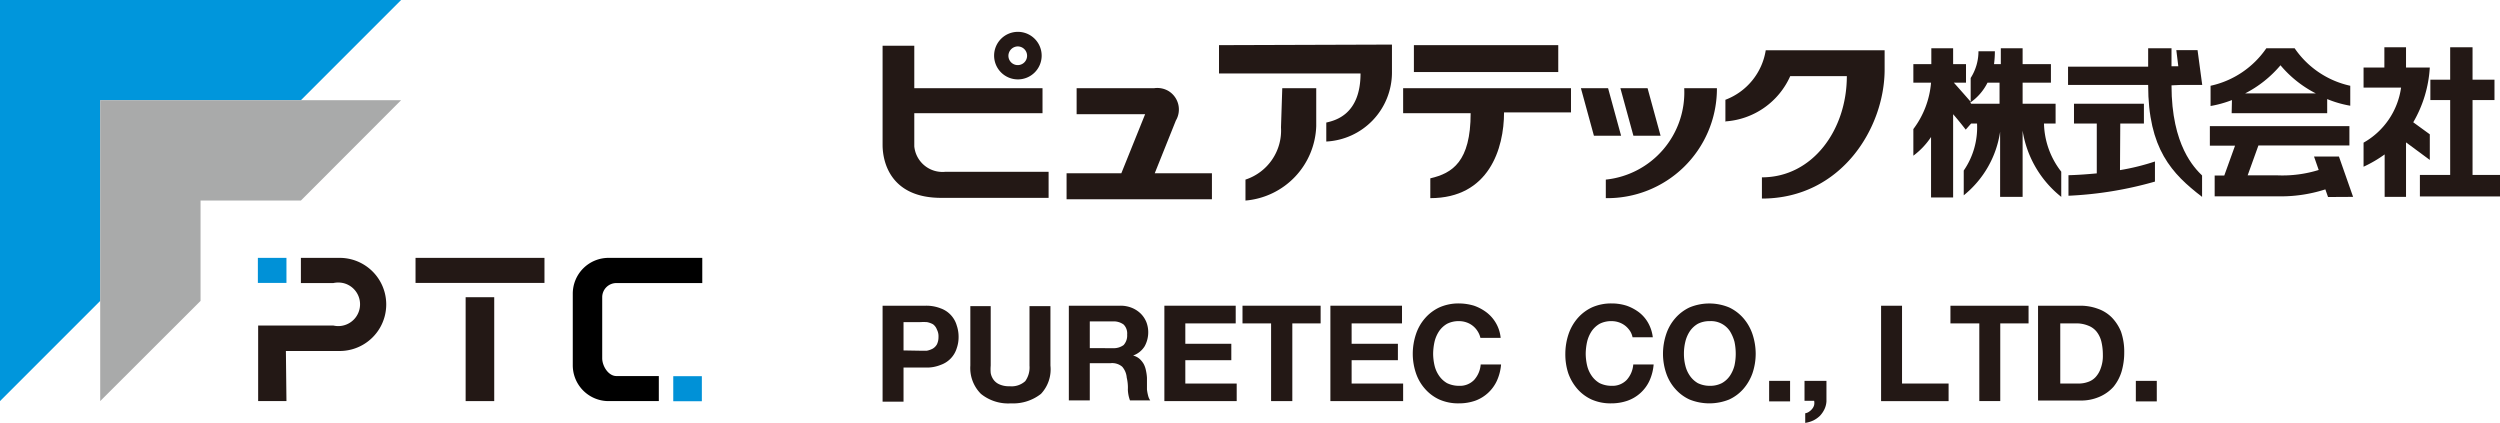
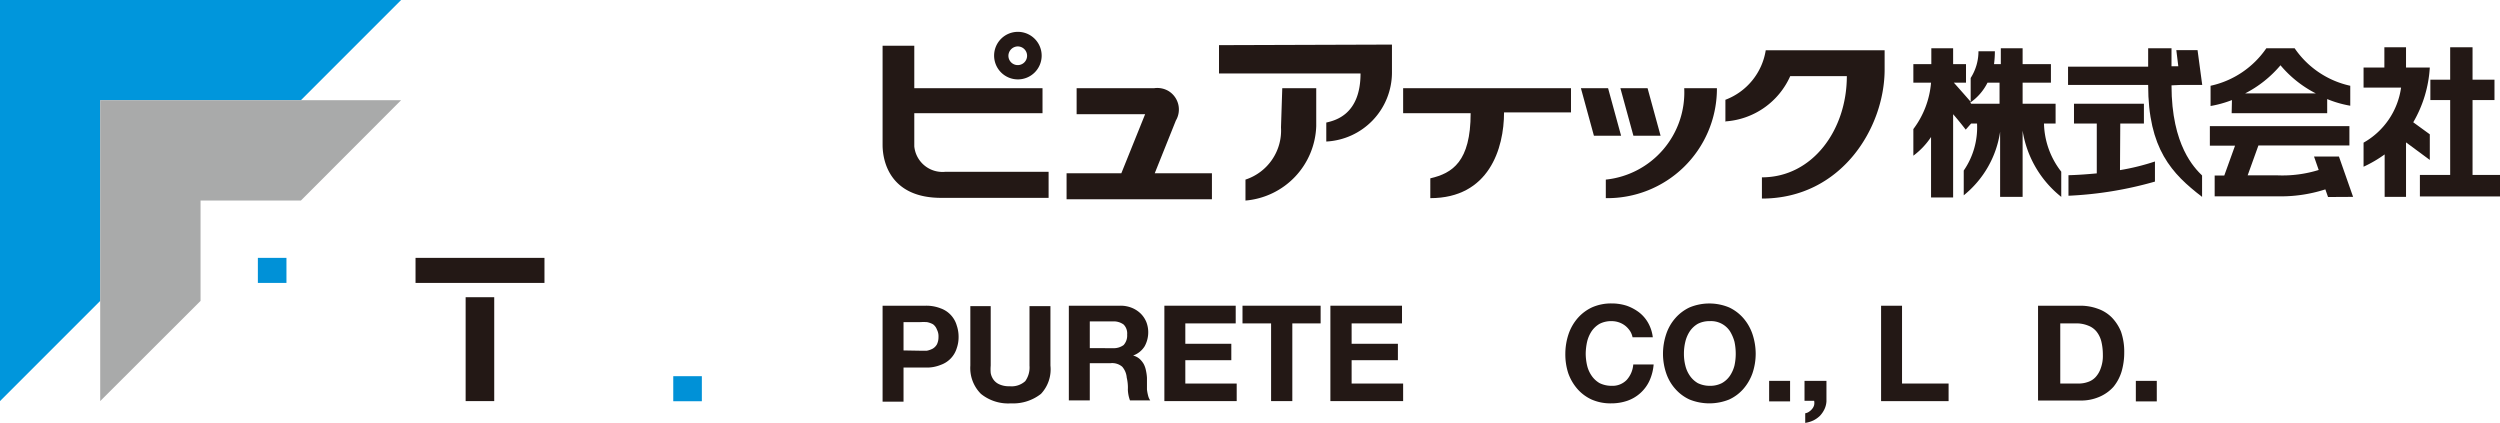
<svg xmlns="http://www.w3.org/2000/svg" viewBox="0 0 176.64 29.88">
  <rect x="32.9" y="21" width="2.02" height="7.34" fill="#231815" />
  <rect x="18.22" y="18.22" width="2.02" height="1.77" fill="#0091d7" />
  <rect x="47.57" y="26.58" width="2.02" height="1.77" fill="#0091d7" />
  <rect x="29.36" y="18.22" width="9.11" height="1.77" fill="#231815" />
-   <path d="M20.24,28.34h-2V23h5.31a1.54,1.54,0,1,0,.7-3,1.65,1.65,0,0,0-.7,0H21.26V18.22H24a3.29,3.29,0,0,1,0,6.58h-3.8Z" fill="#231815" />
-   <path d="M43,18.22a2.53,2.53,0,0,0-2.53,2.53v5.06A2.53,2.53,0,0,0,43,28.34h3.55V26.57h-3c-.56,0-1-.7-1-1.26V21a1,1,0,0,1,1-1h6.07V18.22Z" />
  <polygon points="0 0 0 28.34 7.08 21.26 7.08 7.08 21.26 7.08 28.34 0 0 0" fill="#0096dc" />
  <polygon points="7.08 28.34 7.08 7.08 28.34 7.08 21.26 14.17 14.17 14.17 14.17 21.26 7.08 28.34" fill="#a9aaaa" />
  <path d="M65.4,21.6a2.78,2.78,0,0,1,1.07.19A1.81,1.81,0,0,1,67.6,23a2.45,2.45,0,0,1,.13.81,2.34,2.34,0,0,1-.13.79,1.8,1.8,0,0,1-1.13,1.18,2.6,2.6,0,0,1-1.07.19H63.84v2.41H62.36V21.6ZM65,24.78h.49a1.5,1.5,0,0,0,.42-.15.83.83,0,0,0,.29-.3,1.16,1.16,0,0,0,.11-.52,1,1,0,0,0-.11-.52.81.81,0,0,0-.28-.38,1.5,1.5,0,0,0-.42-.15,4,4,0,0,0-.49,0H63.84v2Z" fill="#231815" />
  <path d="M73.55,27.83a3.18,3.18,0,0,1-2.12.67,3.06,3.06,0,0,1-2.12-.67,2.58,2.58,0,0,1-.75-2v-4.2H70v4.2a3.07,3.07,0,0,0,0,.53,1.16,1.16,0,0,0,.2.47,1,1,0,0,0,.42.33,1.62,1.62,0,0,0,.72.13,1.43,1.43,0,0,0,1.1-.36,1.66,1.66,0,0,0,.3-1.1v-4.2h1.48v4.2A2.53,2.53,0,0,1,73.55,27.83Z" fill="#231815" />
  <path d="M79.15,21.6a2.09,2.09,0,0,1,.82.15,1.94,1.94,0,0,1,.62.4,1.81,1.81,0,0,1,.4.59,2,2,0,0,1,.14.72,2.06,2.06,0,0,1-.25,1,1.57,1.57,0,0,1-.82.66h0a1.13,1.13,0,0,1,.45.23,1.52,1.52,0,0,1,.3.37,1.63,1.63,0,0,1,.16.47,3,3,0,0,1,.07.51v.82a3,3,0,0,0,.08.43,1,1,0,0,0,.15.34H79.84a2.44,2.44,0,0,1-.15-.76,3,3,0,0,0-.08-.85,1.32,1.32,0,0,0-.32-.77,1.09,1.09,0,0,0-.81-.25H77v2.63H75.52V21.6Zm-.53,3a1.18,1.18,0,0,0,.77-.22,1,1,0,0,0,.25-.74.89.89,0,0,0-.25-.71,1.18,1.18,0,0,0-.77-.22H77V24.6Z" fill="#231815" />
  <path d="M87.31,21.6v1.25H83.75v1.44H87v1.16H83.75V27.1h3.63v1.24H82.27V21.6Z" fill="#231815" />
  <path d="M87.79,22.85V21.6h5.52v1.25h-2v5.49h-1.5V22.85Z" fill="#231815" />
  <path d="M99.06,21.6v1.25H95.5v1.44h3.27v1.16H95.5V27.1h3.64v1.24H94V21.6Z" fill="#231815" />
-   <path d="M104.4,23.4a1.49,1.49,0,0,0-.78-.62,1.6,1.6,0,0,0-.53-.09,1.79,1.79,0,0,0-.85.19,1.74,1.74,0,0,0-.56.52,2.31,2.31,0,0,0-.32.74,4.12,4.12,0,0,0-.1.86,3.85,3.85,0,0,0,.1.83,2.12,2.12,0,0,0,.32.72,1.74,1.74,0,0,0,.56.52,1.92,1.92,0,0,0,.85.19,1.39,1.39,0,0,0,1.07-.42,1.84,1.84,0,0,0,.46-1.09h1.44a3.48,3.48,0,0,1-.29,1.14,2.7,2.7,0,0,1-1.53,1.42,3.47,3.47,0,0,1-1.15.19,3.32,3.32,0,0,1-1.39-.27,3,3,0,0,1-1-.74,3.19,3.19,0,0,1-.65-1.11A4.3,4.3,0,0,1,99.82,25a4.42,4.42,0,0,1,.23-1.4,3.27,3.27,0,0,1,.65-1.13,3.06,3.06,0,0,1,1-.75,3.32,3.32,0,0,1,1.39-.28,3.78,3.78,0,0,1,1.06.16,3.24,3.24,0,0,1,.88.47,2.57,2.57,0,0,1,1,1.8H104.6A1.52,1.52,0,0,0,104.4,23.4Z" fill="#231815" />
  <path d="M115.18,23.4a1.65,1.65,0,0,0-.33-.37,1.53,1.53,0,0,0-.45-.25,1.6,1.6,0,0,0-.53-.09,1.79,1.79,0,0,0-.85.19,1.74,1.74,0,0,0-.56.52,2.31,2.31,0,0,0-.32.74,4.12,4.12,0,0,0-.1.86,3.85,3.85,0,0,0,.1.83,2.12,2.12,0,0,0,.32.72,1.74,1.74,0,0,0,.56.52,1.92,1.92,0,0,0,.85.19,1.39,1.39,0,0,0,1.07-.42,1.84,1.84,0,0,0,.46-1.09h1.44a3.48,3.48,0,0,1-.29,1.14A2.7,2.7,0,0,1,115,28.31a3.47,3.47,0,0,1-1.15.19,3.32,3.32,0,0,1-1.39-.27,3,3,0,0,1-1-.74,3.45,3.45,0,0,1-.65-1.11A4.3,4.3,0,0,1,110.6,25a4.42,4.42,0,0,1,.23-1.4,3.37,3.37,0,0,1,.65-1.13,3.06,3.06,0,0,1,1-.75,3.32,3.32,0,0,1,1.39-.28,3.45,3.45,0,0,1,1.06.16,3.24,3.24,0,0,1,.88.47,2.48,2.48,0,0,1,.65.76,2.73,2.73,0,0,1,.32,1h-1.43A1.33,1.33,0,0,0,115.18,23.4Z" fill="#231815" />
  <path d="M117.73,23.6a3.27,3.27,0,0,1,.65-1.13,3.06,3.06,0,0,1,1-.75,3.65,3.65,0,0,1,2.79,0,3.06,3.06,0,0,1,1,.75,3.37,3.37,0,0,1,.65,1.13,4.42,4.42,0,0,1,.23,1.4,4.3,4.3,0,0,1-.23,1.38,3.45,3.45,0,0,1-.65,1.11,3,3,0,0,1-1,.74,3.74,3.74,0,0,1-2.79,0,3,3,0,0,1-1-.74,3.19,3.19,0,0,1-.65-1.11A4.3,4.3,0,0,1,117.5,25,4.42,4.42,0,0,1,117.73,23.6Zm1.35,2.23a2.12,2.12,0,0,0,.32.72,1.74,1.74,0,0,0,.56.52,1.92,1.92,0,0,0,.85.19,1.79,1.79,0,0,0,.85-.19,1.67,1.67,0,0,0,.57-.52,2.33,2.33,0,0,0,.32-.72,3.84,3.84,0,0,0,.09-.83,4.12,4.12,0,0,0-.09-.86,2.86,2.86,0,0,0-.32-.74,1.6,1.6,0,0,0-1.42-.71,1.79,1.79,0,0,0-.85.19,1.74,1.74,0,0,0-.56.52,2.31,2.31,0,0,0-.32.74,3.55,3.55,0,0,0-.1.86A3.31,3.31,0,0,0,119.08,25.83Z" fill="#231815" />
  <path d="M126.48,26.91v1.45H125V26.91Z" fill="#231815" />
  <path d="M129.05,26.91v1.45a1.49,1.49,0,0,1-.14.55,1.86,1.86,0,0,1-.32.47,1.9,1.9,0,0,1-.47.33,2.21,2.21,0,0,1-.57.17V29.2a.64.64,0,0,0,.27-.11,1,1,0,0,0,.22-.2.7.7,0,0,0,.14-.27.76.76,0,0,0,0-.3h-.68V26.91Z" fill="#231815" />
  <path d="M134.39,21.6v5.5h3.29v1.24h-4.77V21.6Z" fill="#231815" />
-   <path d="M137.81,22.85V21.6h5.52v1.25h-2v5.49h-1.48V22.85Z" fill="#231815" />
  <path d="M147,21.6a3.58,3.58,0,0,1,1.21.21,2.59,2.59,0,0,1,1,.62,3.14,3.14,0,0,1,.65,1,4.31,4.31,0,0,1,.23,1.47,4.8,4.8,0,0,1-.19,1.36,3.16,3.16,0,0,1-.57,1.07,2.82,2.82,0,0,1-1,.71,3.24,3.24,0,0,1-1.34.26H144V21.6Zm-.11,5.5a1.94,1.94,0,0,0,.63-.11,1.28,1.28,0,0,0,.54-.34,1.75,1.75,0,0,0,.37-.63,2.51,2.51,0,0,0,.15-.94,4.05,4.05,0,0,0-.1-.92,1.85,1.85,0,0,0-.33-.71,1.38,1.38,0,0,0-.6-.44,2.23,2.23,0,0,0-.92-.16h-1.06V27.1Z" fill="#231815" />
  <path d="M152.39,26.91v1.45h-1.48V26.91Z" fill="#231815" />
  <path d="M71.91,5.61a1.68,1.68,0,1,0-1.67-1.7,1.68,1.68,0,0,0,1.67,1.7h0m0-2.33a.66.66,0,1,1-.66.66.67.67,0,0,1,.66-.66h0" fill="#231815" />
  <path d="M66.78,12.14a2,2,0,0,1-2.18-1.8h0V8h9.06V6.23H64.6v-3H62.36v7c0,1.31.63,3.75,4.14,3.75h7.59V12.14Z" fill="#231815" />
  <path d="M81.59,12.24l1.49-3.72a1.53,1.53,0,0,0-.52-2.09,1.56,1.56,0,0,0-1-.2H76.07V8.07h4.84l-1.68,4.17H75.36v1.84H85.63V12.24Z" fill="#231815" />
  <path d="M86.13,3.19v2h10c0,2.9-1.78,3.32-2.42,3.47V10a4.89,4.89,0,0,0,4.64-4.85v-2Z" fill="#231815" />
  <path d="M90.51,9A3.65,3.65,0,0,1,88,12.69v1.48a5.46,5.46,0,0,0,5-5.26V6.23h-2.4Z" fill="#231815" />
-   <rect x="99.9" y="3.19" width="10.2" height="1.9" fill="#231815" />
  <path d="M99.14,6.23V8h4.77c0,3.42-1.29,4.24-2.85,4.6V14c4.14,0,5.21-3.5,5.21-6.06H111V6.23Z" fill="#231815" />
  <polygon points="113.62 6.23 111.7 6.23 112.62 9.59 114.54 9.59 113.62 6.23" fill="#231815" />
  <polygon points="117.33 9.59 116.41 6.23 114.49 6.23 115.41 9.59 117.33 9.59" fill="#231815" />
  <path d="M119,6.23a6.19,6.19,0,0,1-5.54,6.46V14a7.74,7.74,0,0,0,7.85-7.63V6.23Z" fill="#231815" />
  <path d="M121.91,8.55V7.05a4.49,4.49,0,0,0,2.85-3.5h8.4V4.91c0,4.12-3.06,9.12-8.67,9.12v-1.5c3.58,0,6-3.35,6-7.15h-4a5.41,5.41,0,0,1-4.61,3.2" fill="#231815" />
  <path d="M144.42,8.73h.82V7.33h-2.33V5.84h2V4.53h-2V3.41h-1.54V4.53h-.48a7,7,0,0,0,.06-.91h-1.16a3.5,3.5,0,0,1-.55,1.89V7.19c-.52-.6-1.19-1.35-1.19-1.35h.86V4.53H138V3.41h-1.54V4.53h-1.27V5.84h1.25a6.3,6.3,0,0,1-1.25,3.28V11a5.23,5.23,0,0,0,1.25-1.32v4.27H138V8.07c.44.5.89,1.09.89,1.09l.38-.43h.42a5.37,5.37,0,0,1-.94,3.32V13.8a7.09,7.09,0,0,0,2.57-4.49v4.6h1.59V9.23a7.46,7.46,0,0,0,2.73,4.68V12.13a5.73,5.73,0,0,1-1.22-3.4m-4-2.89h.86V7.33h-2l-.07-.08a3.77,3.77,0,0,0,1.22-1.41" fill="#231815" />
  <path d="M154.1,6h1.5l-.33-2.46h-1.5l.14,1.14h-.48V3.41h-1.65v1.3h-5.66V6h5.66c0,4.52,1.67,6.27,3.81,7.91V12.4c-.51-.51-2.16-2.09-2.16-6.37Z" fill="#231815" />
  <path d="M149.81,8.73h1.67V7.33h-4.94v1.4h1.61v3.52c-.63.06-1.29.11-2,.13v1.45a26.35,26.35,0,0,0,6.11-1V11.41a16.2,16.2,0,0,1-2.47.61Z" fill="#231815" />
  <polygon points="174.7 12.36 174.7 7.07 176.25 7.07 176.25 5.63 174.7 5.63 174.7 3.34 173.12 3.34 173.12 5.63 171.72 5.63 171.72 7.07 173.12 7.07 173.12 12.36 170.98 12.36 170.98 13.88 176.64 13.88 176.64 12.36 174.7 12.36" fill="#231815" />
  <path d="M171.68,11.3V9.49l-1.17-.85a8.69,8.69,0,0,0,1.17-3.87H170V3.34h-1.53V4.77H167V6.19h2.65A5.31,5.31,0,0,1,167,10.08v1.7a8.92,8.92,0,0,0,1.49-.87v3H170V10.06Z" fill="#231815" />
  <path d="M157.68,8h6.75V7a7.61,7.61,0,0,0,1.63.47V6.06a6.42,6.42,0,0,1-3.93-2.65h-2a6.43,6.43,0,0,1-3.94,2.65V7.49a7.86,7.86,0,0,0,1.51-.42Zm3.44-3.4a8,8,0,0,0,2.51,2h-5a8.1,8.1,0,0,0,2.51-2" fill="#231815" />
  <path d="M166.26,13.91l-1-2.85H163.5l.33.95a8.64,8.64,0,0,1-2.9.38h-2.12l.76-2.11H166V8.91h-9.86v1.38h1.78l-.76,2.11h-.68v1.47h4.44a10.18,10.18,0,0,0,3.38-.49l.19.54Z" fill="#231815" />
</svg>